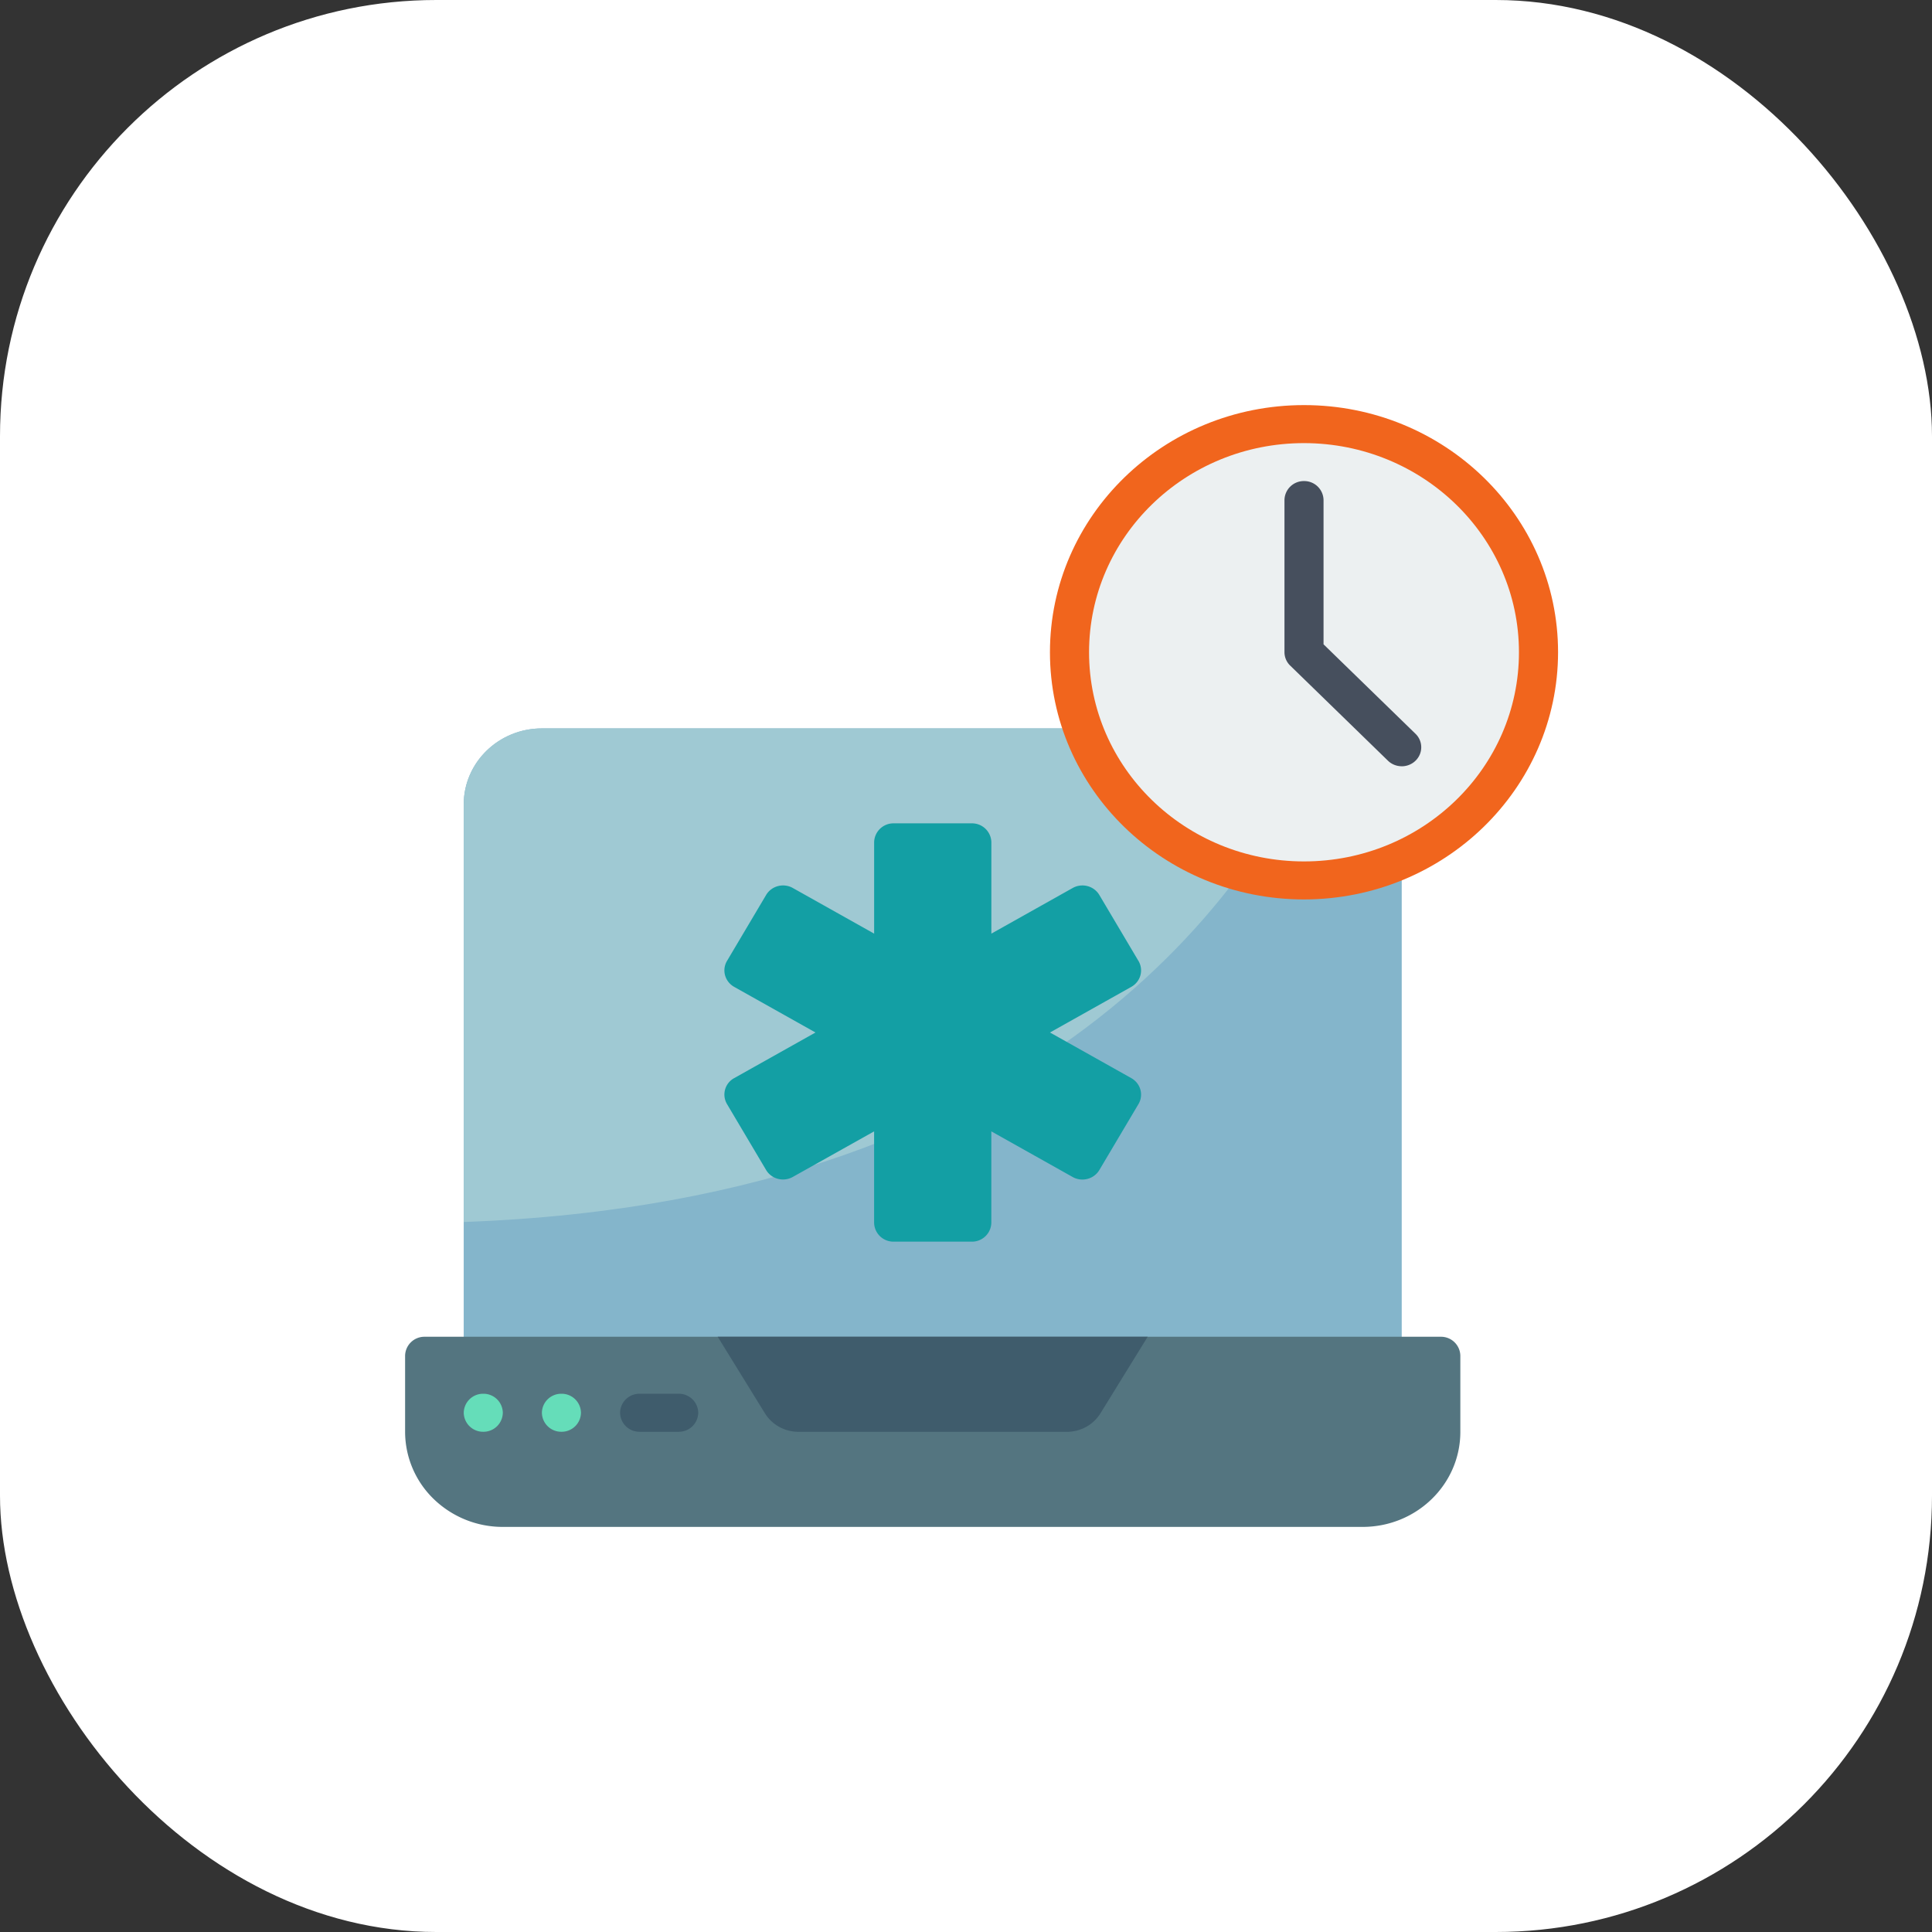
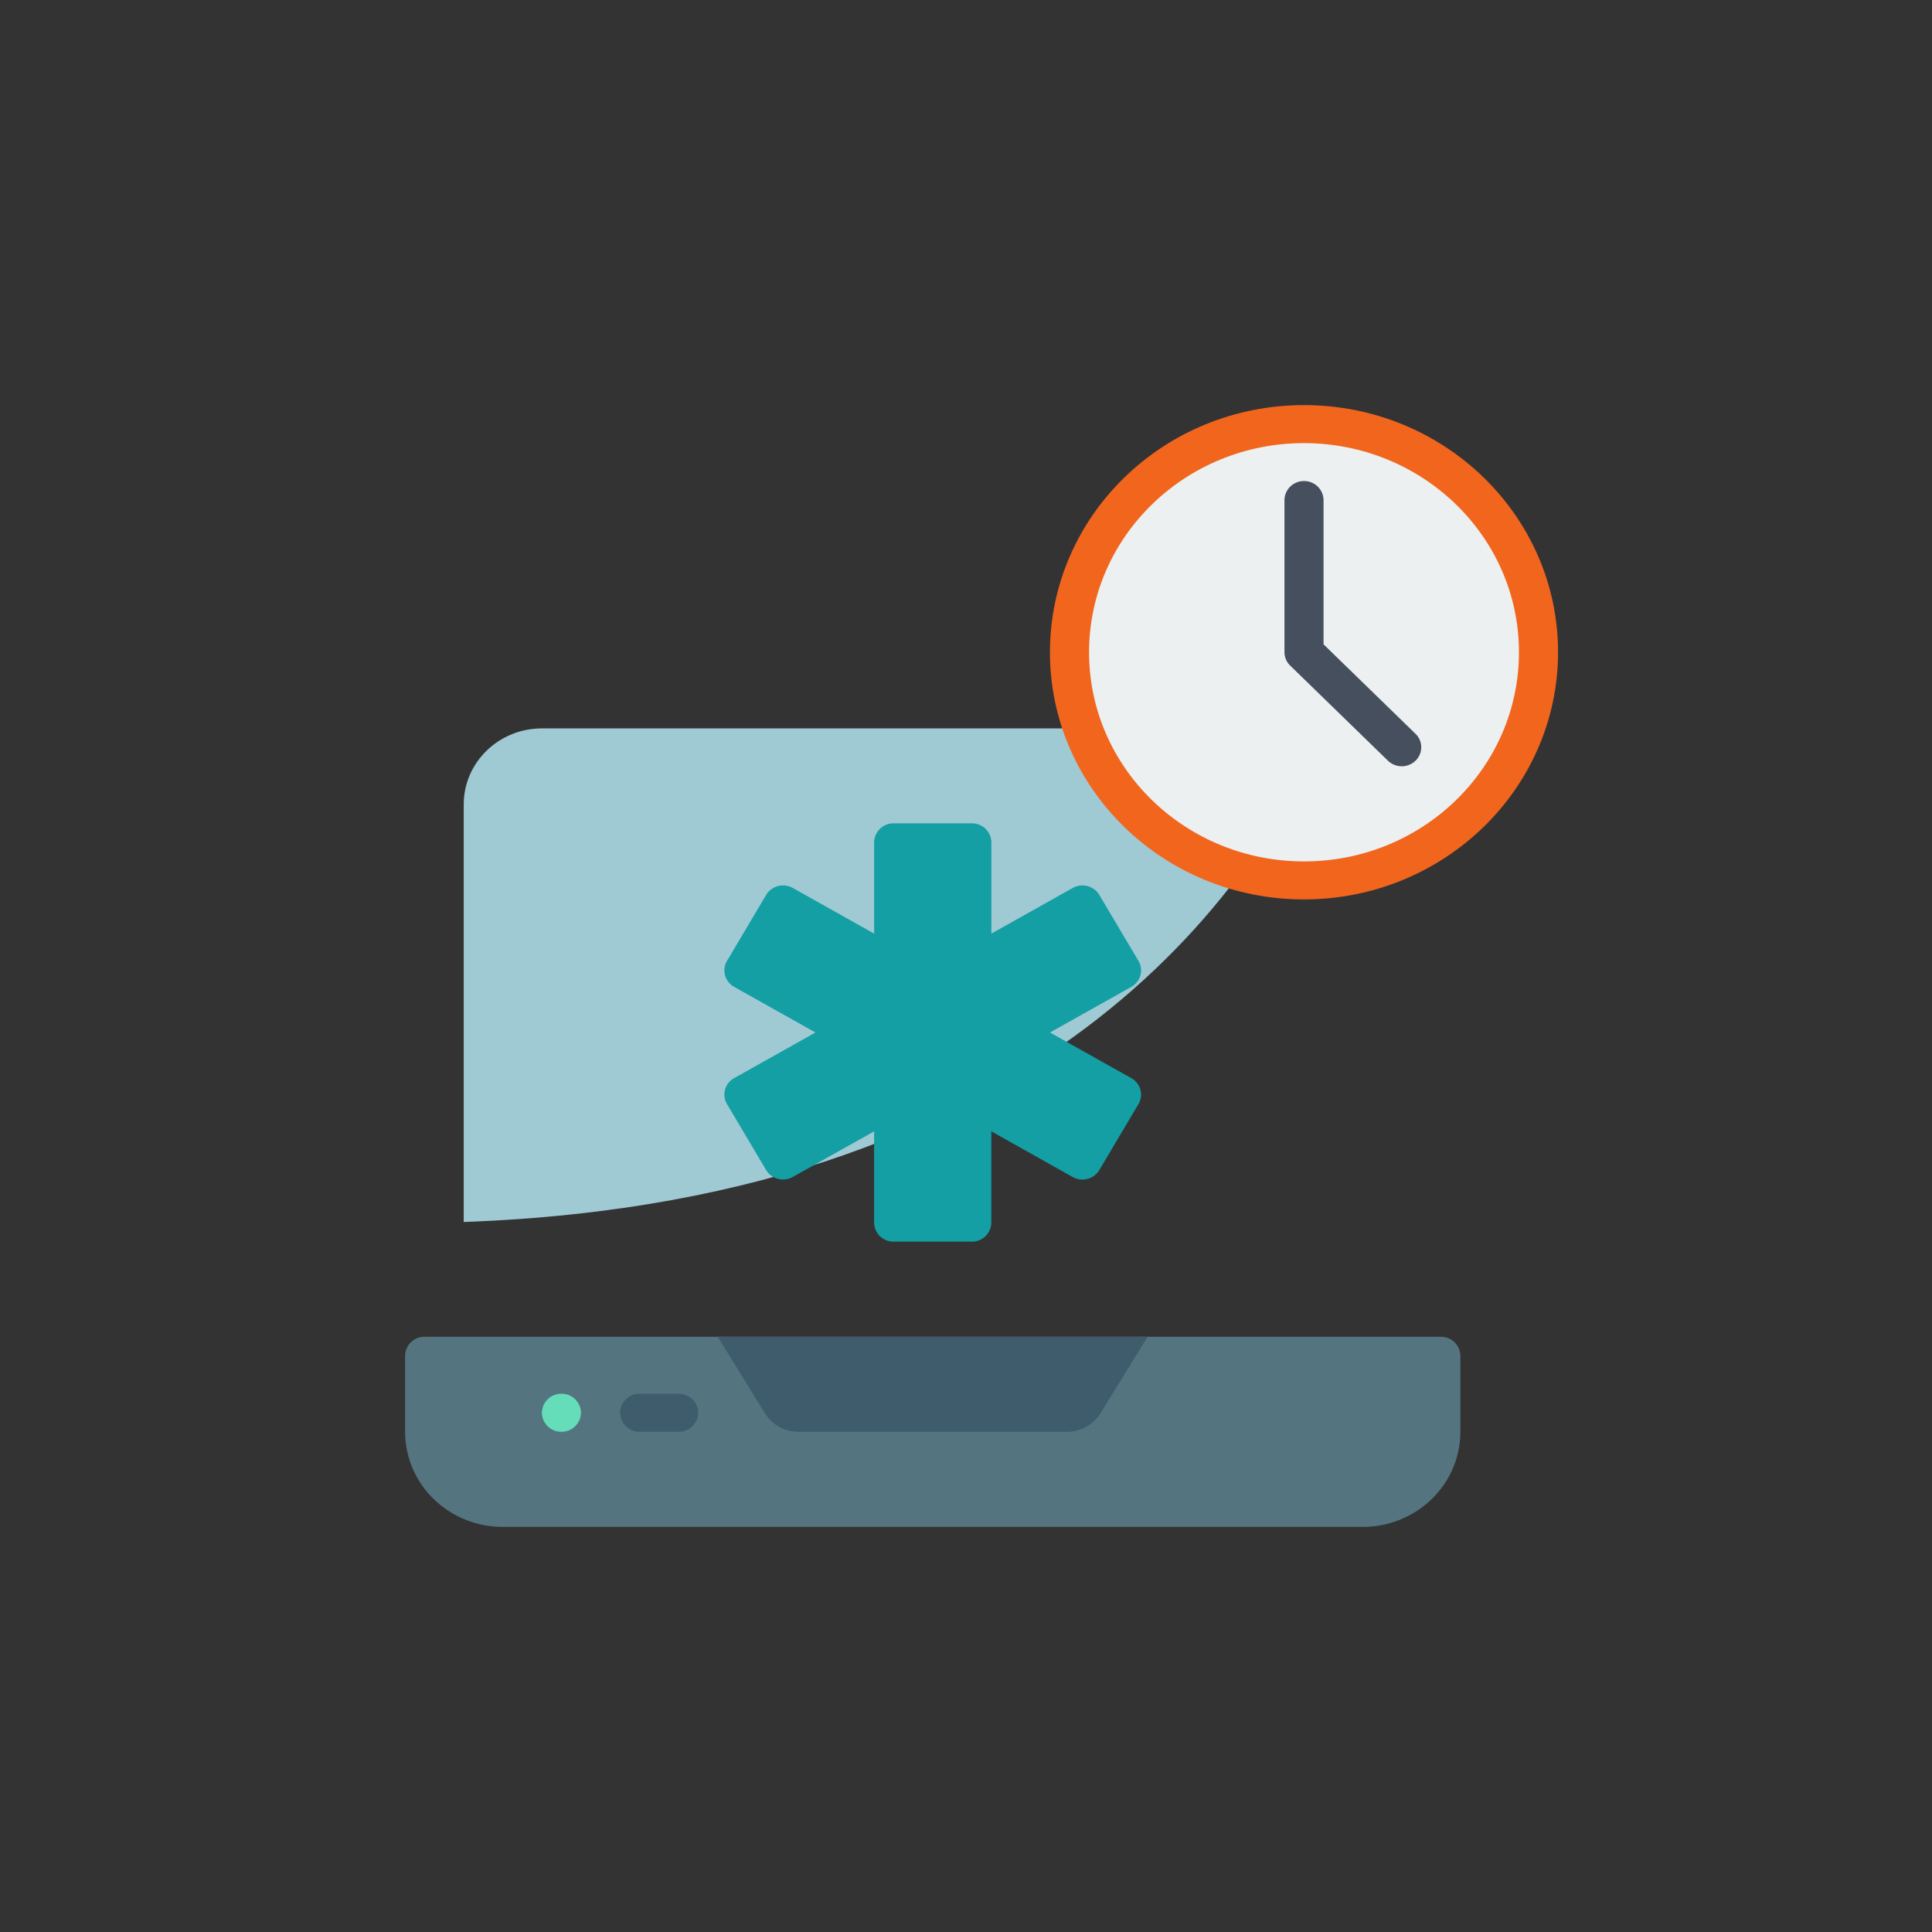
<svg xmlns="http://www.w3.org/2000/svg" xmlns:xlink="http://www.w3.org/1999/xlink" width="62" height="62" fill="none">
  <rect width="100%" height="100%" fill="#333333" stroke="none" />
-   <rect width="62" height="62" rx="14" fill="#fff" />
  <g clip-path="url(#A)">
-     <path d="M44.983 44.121H14.881V25.816c0-1.348 1.123-2.441 2.509-2.441h25.085c1.385.0 2.508 1.093 2.508 2.441v18.305z" fill="#84b5cb" />
    <path d="M42.468 23.375c-1.819 4.381-8.24 15.144-27.587 15.84V25.816c0-1.348 1.123-2.441 2.509-2.441h25.079z" fill="#9fc9d3" />
    <path d="M13.627 42.898h32.61a.62.62.0 0 1 .627.61v2.441c0 1.685-1.404 3.051-3.136 3.051H16.136a3.18 3.18.0 0 1-2.217-.894A3.01 3.01.0 0 1 13 45.949v-2.441a.62.62.0 0 1 .627-.61z" fill="#547580" />
    <path d="M36.83 42.898l-1.516 2.458c-.227.368-.635.593-1.076.593h-8.614c-.441.0-.849-.225-1.076-.593l-1.516-2.458H36.83z" fill="#3f5c6c" />
    <g fill="#65ddb9">
      <use xlink:href="#B" />
      <path d="M18.017 45.947a.62.62.0 0 0 .627-.61.62.62.0 0 0-.627-.61.62.62.0 0 0-.627.61.62.62.0 0 0 .627.61z" />
    </g>
    <path d="M21.78 45.947h-1.254a.62.62.0 0 1-.627-.61.62.62.0 0 1 .627-.61h1.254a.62.62.0 0 1 .627.61.62.62.0 0 1-.627.61z" fill="#3f5c6c" />
    <path d="M36.533 30.835l-1.254-2.114c-.083-.14-.22-.243-.38-.285a.64.64.0 0 0-.476.061l-2.609 1.464v-2.929a.62.62.0 0 0-.627-.61h-2.508a.62.62.0 0 0-.627.61v2.929l-2.609-1.464c-.3-.169-.683-.069-.857.223l-1.254 2.114c-.084.14-.107.307-.064.464s.149.291.293.372l2.609 1.464-2.609 1.464a.6.6.0 0 0-.23.834l1.254 2.114c.173.292.557.392.857.223l2.609-1.462v2.929a.62.62.0 0 0 .627.61h2.508a.62.62.0 0 0 .627-.61v-2.929l2.609 1.464c.3.169.683.069.857-.223l1.254-2.114c.084-.14.107-.307.064-.464s-.149-.291-.293-.372l-2.609-1.464 2.609-1.464c.144-.081.25-.214.293-.371s.02-.323-.063-.464z" fill="#139fa4" />
    <path d="M41.848 28.253c4.156.0 7.525-3.278 7.525-7.322s-3.369-7.322-7.525-7.322-7.525 3.278-7.525 7.322 3.369 7.322 7.525 7.322z" fill="#ecf0f1" />
    <path d="M41.847 28.864c-4.503.0-8.153-3.551-8.153-7.932S37.345 13 41.847 13 50 16.551 50 20.932c-.005 4.379-3.652 7.927-8.152 7.932zm0-14.644c-3.81.0-6.898 3.005-6.898 6.712s3.088 6.712 6.898 6.712 6.898-3.005 6.898-6.712-3.09-6.708-6.898-6.712z" fill="#f1651d" />
    <path d="M44.983 24.59c-.166.0-.326-.064-.443-.179l-3.136-3.051a.6.6.0 0 1-.184-.431v-4.881a.62.62.0 0 1 .627-.61.62.62.0 0 1 .627.61v4.629l2.952 2.872a.6.6.0 0 1 .136.665c-.097.228-.326.377-.579.377z" fill="#464f5d" />
  </g>
  <defs>
    <clipPath id="A">
      <path fill="#fff" transform="translate(13 13)" d="M0 0h37v36H0z" />
    </clipPath>
-     <path id="B" d="M15.509 45.947a.62.62.0 0 0 .627-.61.62.62.0 0 0-.627-.61.62.62.0 0 0-.627.61.62.62.0 0 0 .627.61z" />
  </defs>
</svg>